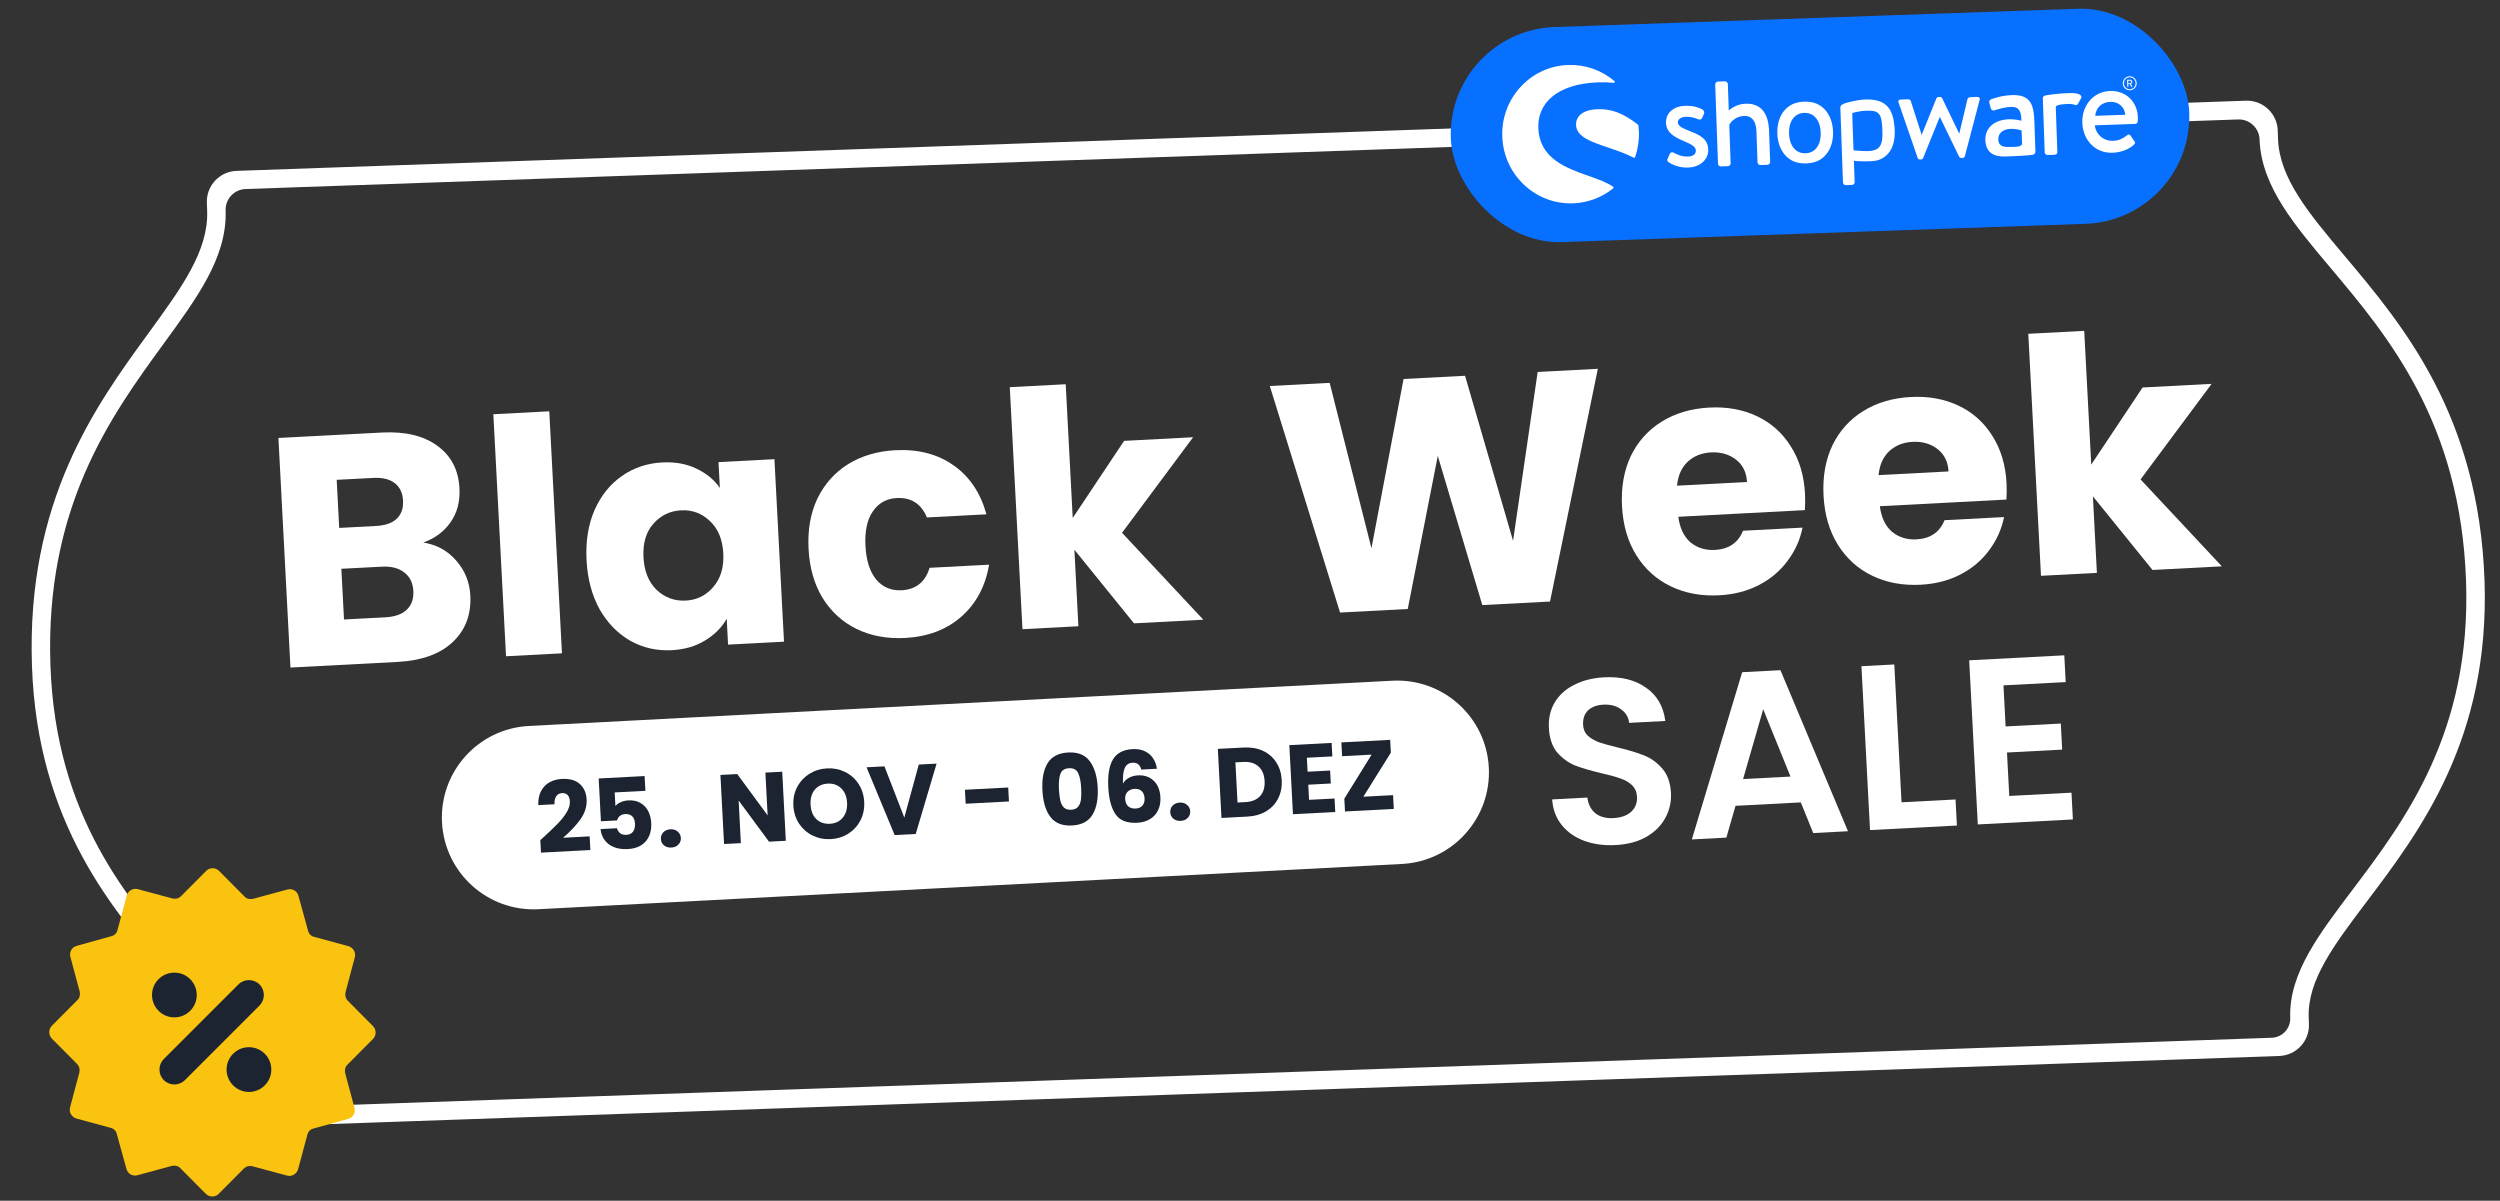
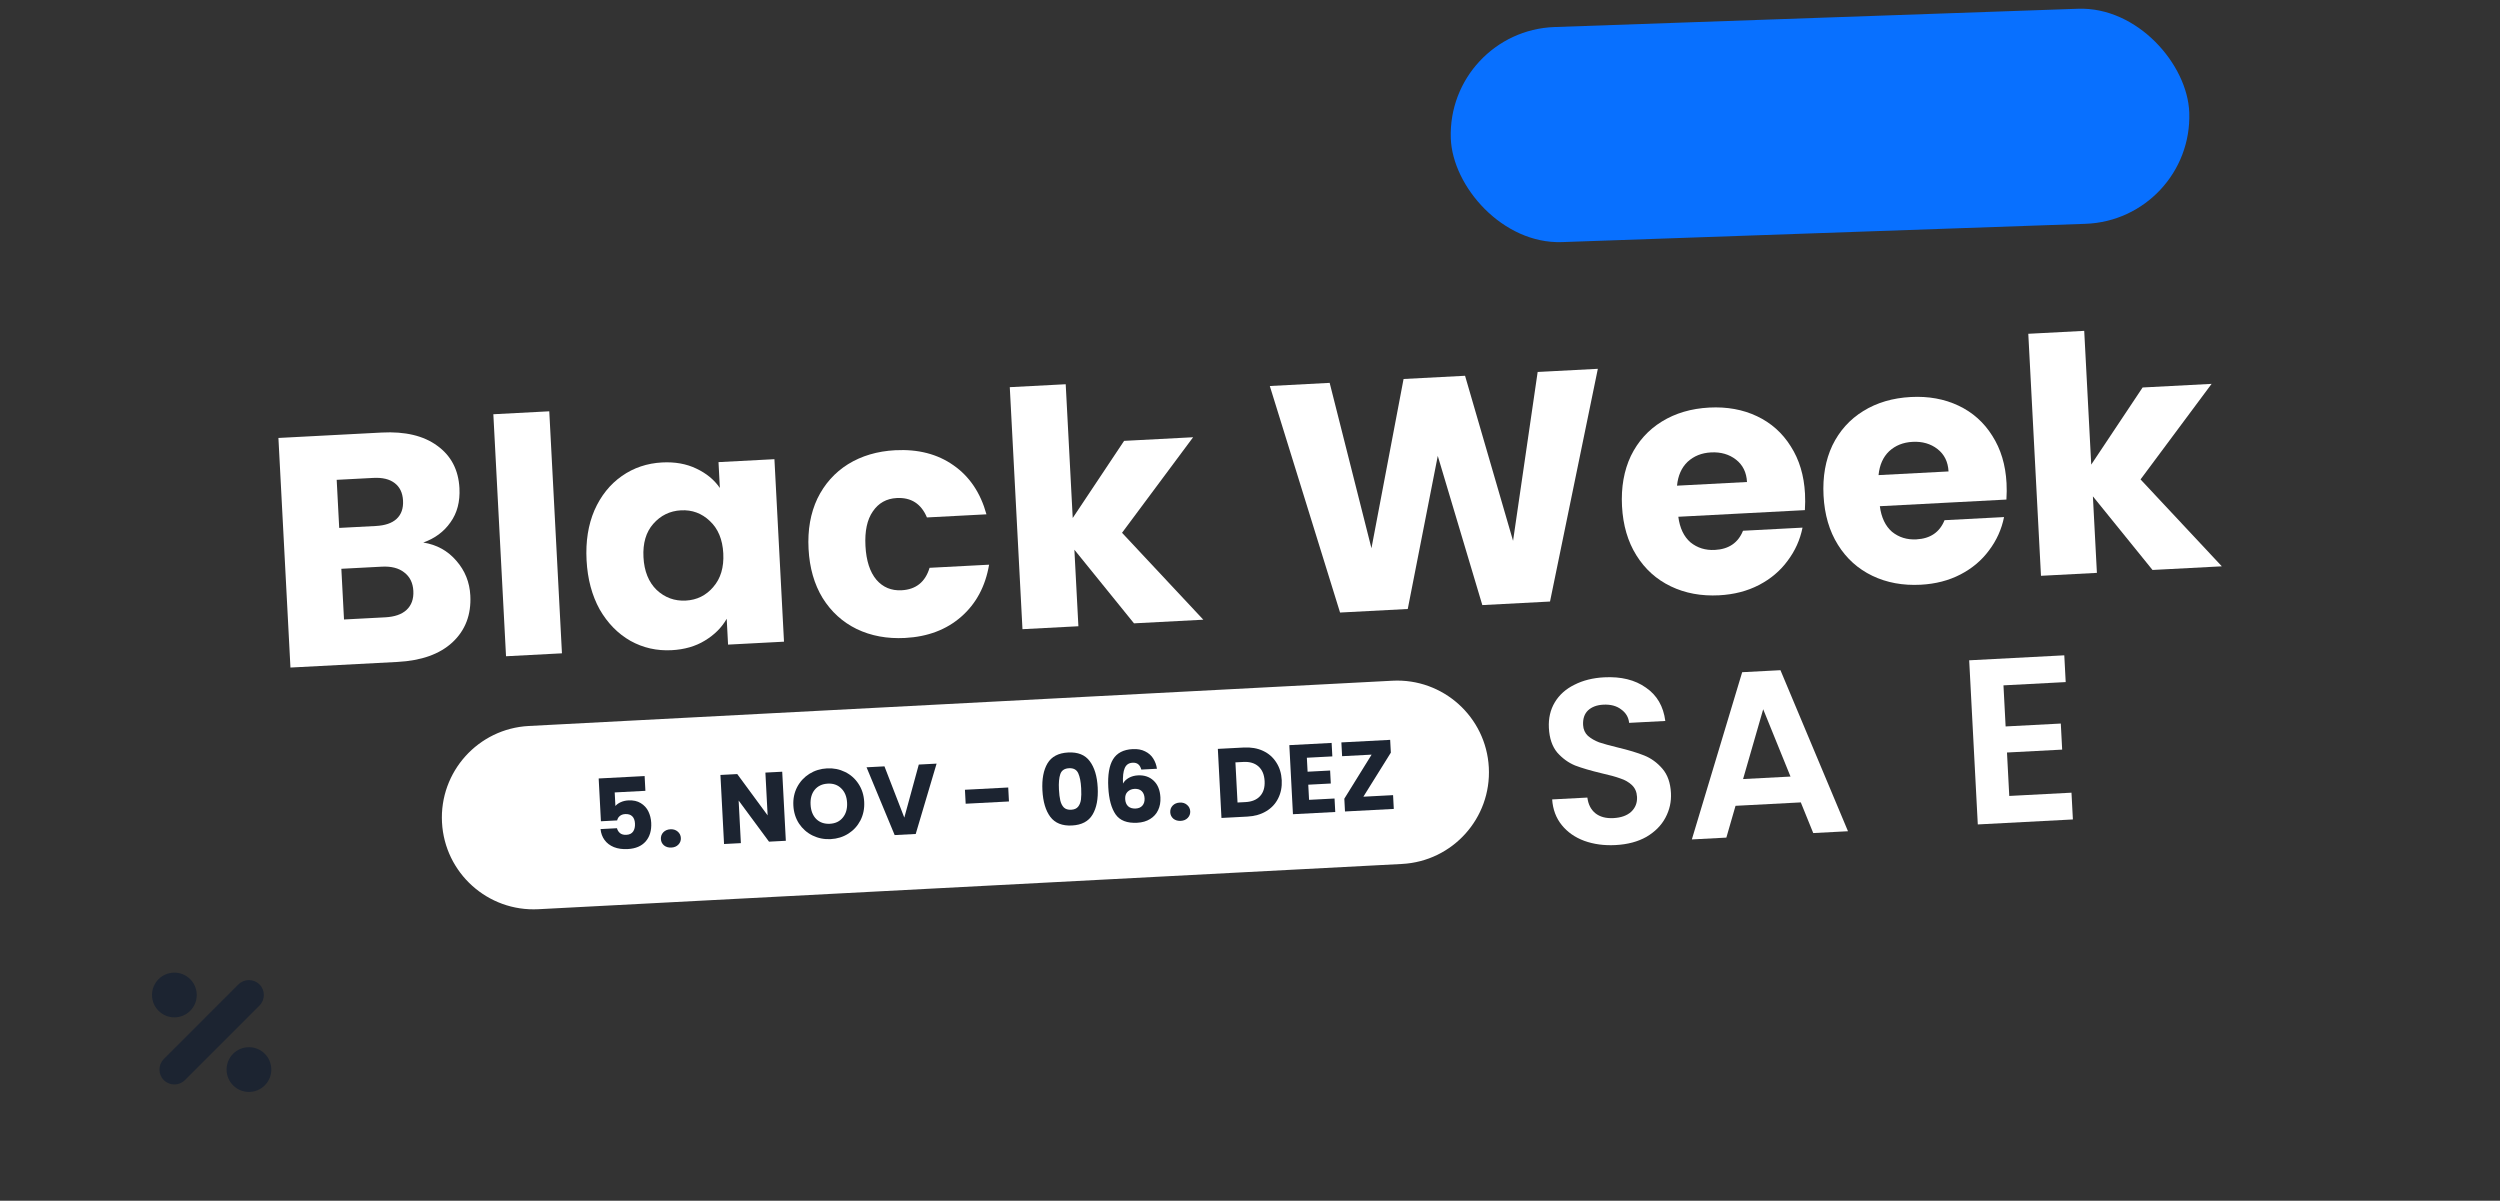
<svg xmlns="http://www.w3.org/2000/svg" width="406" height="195" viewBox="0 0 406 195" fill="none">
  <rect x="0" y="0" width="406" height="195" fill="#333333" stroke="none" />
-   <path fill-rule="evenodd" clip-rule="evenodd" d="M39.879 30.7C38.026 30.765 36.575 32.32 36.64 34.173C36.778 38.126 35.5 41.77 33.635 45.24C31.807 48.64 29.276 52.113 26.656 55.709L26.574 55.822C18.011 67.576 7.291 82.323 8.19 108.061C9.047 132.605 20.779 146.116 30.151 156.874L30.244 156.981C33.083 160.239 35.825 163.387 37.867 166.496C39.949 169.663 41.49 173.06 41.622 176.841C41.682 178.562 43.126 179.909 44.848 179.848L368.927 168.531C370.648 168.471 371.995 167.027 371.935 165.306C371.803 161.525 373.103 158.029 374.958 154.724C376.779 151.481 379.295 148.149 381.899 144.701L381.985 144.588C390.584 133.202 401.344 118.906 400.487 94.361C399.588 68.624 387.867 54.66 378.505 43.532L378.414 43.425C375.55 40.021 372.783 36.733 370.723 33.468C368.62 30.137 367.091 26.591 366.953 22.639C366.888 20.785 365.333 19.335 363.479 19.399L39.879 30.7ZM33.642 34.278C33.867 40.717 29.515 46.69 24.149 54.056C15.516 65.905 4.256 81.361 5.192 108.165C6.088 133.819 18.454 148.014 27.89 158.845C33.709 165.525 38.414 170.926 38.624 176.945L38.663 178.063C38.759 180.823 41.075 182.982 43.834 182.886L370.149 171.49C372.909 171.394 375.068 169.079 374.972 166.319L374.933 165.201C374.723 159.181 379.039 153.466 384.379 146.396C393.035 134.933 404.381 119.91 403.485 94.257C402.549 67.452 390.239 52.819 380.8 41.601C374.933 34.627 370.176 28.973 369.951 22.534L369.903 21.176C369.807 18.417 367.492 16.258 364.732 16.354L38.417 27.749C35.657 27.846 33.498 30.161 33.594 32.92L33.642 34.278Z" fill="white" />
  <path d="M71.78 133.557C71.349 125.34 77.661 118.329 85.879 117.899L226.127 110.549C234.344 110.118 241.355 116.43 241.785 124.647C242.216 132.865 235.904 139.875 227.686 140.306L87.438 147.656C79.221 148.087 72.21 141.774 71.78 133.557Z" fill="white" />
  <path d="M221.41 129.384L226.235 129.131L226.352 131.368L218.427 131.784L218.318 129.707L222.75 122.553L217.957 122.804L217.839 120.567L225.764 120.152L225.873 122.229L221.41 129.384Z" fill="#1C2431" />
  <path d="M212.234 123.056L212.353 125.325L216.012 125.133L216.122 127.242L212.463 127.434L212.592 129.894L216.73 129.678L216.845 131.867L209.975 132.227L209.387 121.01L216.257 120.65L216.372 122.839L212.234 123.056Z" fill="#1C2431" />
  <path d="M201.98 121.398C203.162 121.336 204.208 121.516 205.116 121.939C206.025 122.361 206.741 122.986 207.265 123.813C207.8 124.629 208.096 125.591 208.154 126.698C208.211 127.795 208.017 128.783 207.572 129.661C207.137 130.538 206.485 131.235 205.615 131.75C204.755 132.265 203.739 132.553 202.568 132.615L198.365 132.835L197.778 121.618L201.98 121.398ZM202.268 130.259C203.301 130.205 204.091 129.881 204.636 129.286C205.182 128.691 205.428 127.877 205.373 126.844C205.319 125.811 204.99 125.022 204.384 124.477C203.779 123.931 202.96 123.686 201.926 123.74L200.632 123.808L200.974 130.327L202.268 130.259Z" fill="#1C2431" />
  <path d="M191.755 133.31C191.276 133.335 190.874 133.217 190.551 132.956C190.238 132.684 190.07 132.34 190.048 131.925C190.026 131.499 190.156 131.134 190.439 130.831C190.733 130.527 191.12 130.363 191.599 130.338C192.068 130.313 192.459 130.437 192.772 130.709C193.096 130.98 193.269 131.329 193.292 131.755C193.314 132.17 193.177 132.53 192.884 132.834C192.6 133.126 192.224 133.285 191.755 133.31Z" fill="#1C2431" />
  <path d="M185.347 124.978C185.241 124.588 185.076 124.303 184.853 124.122C184.63 123.931 184.321 123.846 183.926 123.867C183.319 123.898 182.897 124.188 182.658 124.734C182.419 125.27 182.324 126.108 182.373 127.248C182.588 126.863 182.908 126.553 183.334 126.317C183.77 126.08 184.255 125.948 184.787 125.92C185.831 125.866 186.685 126.152 187.348 126.779C188.021 127.406 188.389 128.311 188.451 129.493C188.492 130.271 188.368 130.961 188.079 131.564C187.801 132.166 187.367 132.648 186.777 133.01C186.198 133.371 185.498 133.574 184.678 133.617C183.037 133.703 181.871 133.251 181.178 132.262C180.485 131.262 180.088 129.798 179.987 127.87C179.881 125.846 180.137 124.327 180.757 123.312C181.387 122.285 182.447 121.733 183.939 121.655C184.738 121.613 185.417 121.738 185.977 122.029C186.547 122.309 186.984 122.697 187.288 123.194C187.602 123.69 187.802 124.24 187.887 124.845L185.347 124.978ZM184.245 128.112C183.787 128.136 183.411 128.294 183.116 128.587C182.832 128.869 182.703 129.261 182.729 129.761C182.756 130.273 182.916 130.665 183.208 130.938C183.51 131.21 183.923 131.333 184.445 131.306C184.913 131.281 185.273 131.123 185.525 130.832C185.787 130.53 185.905 130.134 185.88 129.644C185.853 129.144 185.7 128.756 185.418 128.483C185.137 128.209 184.746 128.085 184.245 128.112Z" fill="#1C2431" />
  <path d="M169.288 128.351C169.192 126.518 169.467 125.057 170.115 123.965C170.774 122.873 171.891 122.286 173.468 122.203C175.044 122.121 176.212 122.588 176.97 123.606C177.739 124.623 178.171 126.048 178.267 127.88C178.364 129.733 178.084 131.206 177.425 132.298C176.778 133.39 175.665 133.977 174.089 134.059C172.512 134.142 171.34 133.675 170.571 132.657C169.812 131.64 169.385 130.204 169.288 128.351ZM175.583 128.021C175.527 126.945 175.366 126.125 175.102 125.563C174.837 124.989 174.337 124.721 173.602 124.76C172.867 124.798 172.397 125.117 172.194 125.715C171.989 126.302 171.916 127.134 171.972 128.21C172.01 128.934 172.084 129.534 172.194 130.009C172.304 130.473 172.495 130.848 172.766 131.132C173.047 131.406 173.444 131.529 173.955 131.503C174.466 131.476 174.842 131.312 175.083 131.011C175.333 130.699 175.489 130.306 175.55 129.833C175.61 129.349 175.621 128.745 175.583 128.021Z" fill="#1C2431" />
  <path d="M163.736 127.889L163.855 130.158L156.825 130.526L156.706 128.257L163.736 127.889Z" fill="#1C2431" />
  <path d="M152.103 124.012L148.712 135.437L145.293 135.616L140.727 124.608L143.635 124.456L146.859 132.779L149.211 124.164L152.103 124.012Z" fill="#1C2431" />
  <path d="M134.911 136.273C133.856 136.328 132.874 136.134 131.965 135.69C131.065 135.246 130.332 134.601 129.764 133.755C129.207 132.897 128.899 131.92 128.842 130.823C128.784 129.726 128.988 128.727 129.454 127.827C129.93 126.926 130.592 126.208 131.439 125.672C132.298 125.135 133.254 124.84 134.309 124.784C135.364 124.729 136.34 124.924 137.24 125.368C138.149 125.811 138.877 126.457 139.424 127.304C139.981 128.151 140.288 129.123 140.346 130.22C140.403 131.317 140.199 132.321 139.735 133.232C139.269 134.132 138.612 134.85 137.765 135.386C136.917 135.922 135.966 136.217 134.911 136.273ZM134.78 133.78C135.675 133.733 136.373 133.397 136.875 132.773C137.387 132.148 137.617 131.346 137.566 130.366C137.514 129.375 137.201 128.601 136.627 128.044C136.063 127.475 135.334 127.214 134.439 127.261C133.533 127.308 132.824 127.639 132.312 128.254C131.81 128.867 131.585 129.675 131.638 130.676C131.69 131.667 131.997 132.447 132.561 133.015C133.135 133.573 133.875 133.827 134.78 133.78Z" fill="#1C2431" />
  <path d="M127.62 136.543L124.888 136.686L119.955 130.007L120.318 136.925L117.586 137.068L116.998 125.852L119.73 125.709L124.664 132.42L124.3 125.469L127.032 125.326L127.62 136.543Z" fill="#1C2431" />
  <path d="M109.035 137.645C108.556 137.67 108.155 137.552 107.831 137.291C107.518 137.019 107.35 136.676 107.328 136.26C107.306 135.834 107.437 135.469 107.72 135.166C108.014 134.862 108.4 134.698 108.88 134.673C109.348 134.648 109.739 134.772 110.053 135.044C110.377 135.315 110.55 135.664 110.572 136.09C110.594 136.506 110.458 136.865 110.164 137.169C109.88 137.462 109.504 137.62 109.035 137.645Z" fill="#1C2431" />
  <path d="M104.813 128.429L99.828 128.69L99.943 130.895C100.144 130.65 100.432 130.442 100.808 130.273C101.184 130.104 101.595 130.008 102.042 129.984C102.841 129.942 103.511 130.089 104.052 130.424C104.604 130.758 105.017 131.206 105.292 131.769C105.567 132.331 105.723 132.948 105.758 133.619C105.823 134.865 105.523 135.874 104.859 136.646C104.194 137.407 103.222 137.821 101.944 137.888C101.092 137.933 100.344 137.828 99.7 137.573C99.056 137.308 98.55 136.923 98.182 136.419C97.814 135.915 97.596 135.323 97.528 134.643L100.196 134.503C100.278 134.83 100.447 135.099 100.703 135.31C100.959 135.51 101.301 135.599 101.727 135.576C102.227 135.55 102.592 135.371 102.82 135.038C103.048 134.706 103.148 134.274 103.121 133.741C103.093 133.219 102.944 132.826 102.674 132.563C102.404 132.299 102.024 132.18 101.534 132.206C101.172 132.225 100.878 132.331 100.653 132.524C100.428 132.707 100.286 132.944 100.226 133.236L97.59 133.374L97.225 126.423L104.687 126.032L104.813 128.429Z" fill="#1C2431" />
-   <path d="M87.748 136.437C88.095 136.131 88.253 135.989 88.222 136.012C89.221 135.094 90.004 134.343 90.572 133.758C91.15 133.172 91.631 132.565 92.014 131.936C92.398 131.307 92.575 130.705 92.544 130.13C92.522 129.693 92.403 129.357 92.187 129.123C91.972 128.888 91.662 128.782 91.257 128.803C90.853 128.824 90.541 128.996 90.323 129.317C90.115 129.627 90.025 130.059 90.054 130.613L87.418 130.751C87.392 129.844 87.544 129.078 87.874 128.452C88.215 127.825 88.676 127.352 89.258 127.033C89.85 126.714 90.513 126.535 91.249 126.496C92.516 126.43 93.487 126.705 94.16 127.321C94.844 127.937 95.213 128.767 95.267 129.811C95.327 130.95 94.994 132.031 94.268 133.051C93.541 134.061 92.6 135.061 91.445 136.051L95.759 135.825L95.875 138.046L87.854 138.466L87.748 136.437Z" fill="#1C2431" />
  <path d="M325.364 111.301L325.713 117.974L334.674 117.504L334.896 121.737L325.935 122.207L326.305 129.261L336.41 128.732L336.638 133.079L321.194 133.888L319.797 107.233L335.241 106.424L335.469 110.771L325.364 111.301Z" fill="white" />
-   <path d="M308.808 130.293L317.579 129.833L317.801 134.066L303.692 134.805L302.297 108.189L307.635 107.909L308.808 130.293Z" fill="white" />
  <path d="M292.451 130.309L281.85 130.864L280.361 136.028L274.756 136.322L282.93 109.165L289.146 108.84L300.114 134.993L294.47 135.289L292.451 130.309ZM290.778 126.114L286.343 115.181L283.075 126.518L290.778 126.114Z" fill="white" />
  <path d="M262.362 137.239C260.506 137.336 258.812 137.106 257.279 136.55C255.771 135.991 254.554 135.137 253.627 133.988C252.7 132.838 252.181 131.451 252.07 129.825L257.79 129.525C257.924 130.614 258.35 131.459 259.07 132.058C259.815 132.657 260.798 132.924 262.018 132.86C263.264 132.794 264.227 132.451 264.908 131.829C265.588 131.181 265.903 130.375 265.852 129.409C265.811 128.621 265.535 127.985 265.026 127.502C264.516 127.019 263.885 126.657 263.133 126.416C262.406 126.148 261.397 125.869 260.107 125.58C258.352 125.162 256.915 124.74 255.796 124.315C254.702 123.862 253.735 123.161 252.895 122.211C252.079 121.234 251.627 119.906 251.539 118.229C251.456 116.653 251.778 115.259 252.505 114.048C253.232 112.838 254.291 111.89 255.683 111.205C257.073 110.495 258.684 110.092 260.514 109.996C263.259 109.852 265.519 110.409 267.293 111.667C269.091 112.899 270.142 114.705 270.445 117.085L264.572 117.393C264.474 116.48 264.04 115.751 263.272 115.205C262.529 114.632 261.559 114.377 260.364 114.439C259.322 114.494 258.497 114.805 257.89 115.372C257.307 115.938 257.043 116.729 257.096 117.746C257.134 118.458 257.394 119.043 257.877 119.502C258.384 119.935 258.988 120.285 259.691 120.555C260.417 120.797 261.426 121.075 262.717 121.39C264.472 121.808 265.91 122.242 267.03 122.694C268.15 123.145 269.13 123.858 269.971 124.834C270.813 125.809 271.277 127.123 271.363 128.776C271.438 130.199 271.139 131.541 270.465 132.799C269.792 134.058 268.763 135.094 267.378 135.906C265.992 136.692 264.32 137.136 262.362 137.239Z" fill="white" />
  <path d="M349.566 92.561L339.886 80.606L340.537 93.034L331.455 93.51L329.395 54.207L338.477 53.731L339.616 75.454L347.96 62.927L359.166 62.34L347.624 77.857L360.826 91.971L349.566 92.561Z" fill="white" />
  <path d="M325.862 78.465C325.906 79.315 325.9 80.203 325.842 81.129L305.287 82.207C305.525 84.04 306.184 85.426 307.262 86.364C308.375 87.264 309.692 87.674 311.215 87.594C313.481 87.476 315.007 86.437 315.792 84.479L325.458 83.972C325.064 85.945 324.253 87.746 323.025 89.372C321.832 90.997 320.285 92.303 318.384 93.29C316.483 94.277 314.328 94.834 311.92 94.96C309.017 95.112 306.4 94.628 304.069 93.508C301.737 92.387 299.874 90.71 298.479 88.475C297.084 86.24 296.305 83.583 296.144 80.502C295.982 77.421 296.461 74.698 297.58 72.332C298.734 69.963 300.411 68.1 302.613 66.742C304.814 65.384 307.384 64.628 310.323 64.474C313.191 64.323 315.772 64.792 318.065 65.879C320.359 66.966 322.184 68.592 323.541 70.758C324.932 72.922 325.706 75.491 325.862 78.465ZM316.442 76.562C316.36 75.004 315.764 73.793 314.654 72.928C313.543 72.063 312.191 71.672 310.598 71.756C309.075 71.836 307.806 72.346 306.79 73.287C305.81 74.226 305.238 75.516 305.076 77.158L316.442 76.562Z" fill="white" />
  <path d="M293.133 80.181C293.178 81.03 293.171 81.918 293.113 82.845L272.559 83.922C272.797 85.756 273.455 87.141 274.534 88.079C275.646 88.979 276.964 89.39 278.486 89.31C280.753 89.191 282.278 88.152 283.063 86.194L292.73 85.687C292.336 87.661 291.525 89.461 290.296 91.088C289.103 92.712 287.556 94.018 285.655 95.005C283.754 95.993 281.6 96.549 279.192 96.676C276.289 96.828 273.671 96.344 271.34 95.223C269.009 94.103 267.146 92.425 265.751 90.19C264.355 87.956 263.577 85.298 263.415 82.217C263.254 79.137 263.733 76.413 264.851 74.047C266.005 71.678 267.683 69.815 269.884 68.457C272.085 67.099 274.655 66.343 277.594 66.189C280.462 66.039 283.043 66.507 285.337 67.594C287.631 68.681 289.456 70.308 290.812 72.473C292.204 74.637 292.977 77.206 293.133 80.181ZM283.713 78.278C283.632 76.72 283.036 75.508 281.925 74.643C280.815 73.778 279.463 73.388 277.869 73.471C276.347 73.551 275.078 74.061 274.062 75.002C273.081 75.941 272.51 77.232 272.347 78.873L283.713 78.278Z" fill="white" />
  <path d="M259.489 59.895L251.723 97.689L240.729 98.265L233.495 74.039L228.62 98.9L217.625 99.476L206.217 62.687L215.937 62.177L222.724 89.037L227.94 61.548L237.925 61.025L245.721 87.831L249.716 60.407L259.489 59.895Z" fill="white" />
  <path d="M184.16 101.23L174.48 89.275L175.131 101.703L166.049 102.179L163.989 62.876L173.071 62.4L174.21 84.123L182.554 71.596L193.761 71.009L182.218 86.526L195.42 100.64L184.16 101.23Z" fill="white" />
  <path d="M131.309 89.141C131.147 86.06 131.626 83.337 132.745 80.97C133.899 78.602 135.559 76.74 137.724 75.383C139.926 74.025 142.478 73.27 145.381 73.118C149.099 72.923 152.248 73.735 154.829 75.552C157.445 77.368 159.235 80.026 160.2 83.526L150.534 84.032C149.6 81.809 147.965 80.758 145.628 80.881C143.964 80.968 142.671 81.693 141.748 83.055C140.823 84.381 140.424 86.249 140.55 88.656C140.676 91.064 141.27 92.897 142.33 94.155C143.388 95.378 144.749 95.946 146.413 95.859C148.75 95.736 150.267 94.52 150.962 92.212L160.629 91.705C160.032 95.216 158.528 98.029 156.118 100.143C153.708 102.258 150.662 103.412 146.979 103.605C144.076 103.757 141.458 103.273 139.127 102.152C136.832 101.03 134.986 99.351 133.591 97.116C132.231 94.88 131.47 92.221 131.309 89.141Z" fill="white" />
  <path d="M95.258 90.977C95.098 87.932 95.525 85.229 96.537 82.868C97.585 80.505 99.068 78.652 100.986 77.309C102.904 75.966 105.084 75.23 107.528 75.102C109.617 74.992 111.462 75.322 113.065 76.09C114.703 76.856 115.983 77.907 116.905 79.244L116.685 75.048L125.767 74.572L127.321 104.209L118.238 104.685L118.018 100.489C117.206 101.916 116.025 103.096 114.476 104.03C112.963 104.961 111.161 105.482 109.072 105.591C106.664 105.717 104.437 105.213 102.389 104.077C100.339 102.907 98.67 101.201 97.381 98.961C96.125 96.683 95.418 94.022 95.258 90.977ZM117.462 89.866C117.343 87.6 116.612 85.846 115.269 84.602C113.961 83.357 112.404 82.782 110.598 82.876C108.792 82.971 107.286 83.707 106.08 85.084C104.908 86.423 104.381 88.226 104.5 90.492C104.618 92.759 105.333 94.532 106.642 95.812C107.986 97.056 109.56 97.63 111.366 97.535C113.172 97.441 114.66 96.706 115.831 95.331C117.037 93.954 117.581 92.132 117.462 89.866Z" fill="white" />
  <path d="M89.202 66.796L91.261 106.099L82.179 106.575L80.119 67.272L89.202 66.796Z" fill="white" />
  <path d="M68.739 88.106C70.923 88.453 72.715 89.442 74.114 91.073C75.511 92.669 76.267 94.546 76.38 96.706C76.543 99.822 75.575 102.358 73.477 104.315C71.411 106.234 68.431 107.295 64.536 107.499L47.169 108.409L45.215 71.124L61.998 70.245C65.787 70.046 68.789 70.759 71.004 72.383C73.255 74.004 74.458 76.302 74.614 79.277C74.729 81.472 74.241 83.326 73.148 84.839C72.091 86.35 70.622 87.439 68.739 88.106ZM55.087 85.733L61.036 85.421C62.523 85.343 63.639 84.965 64.385 84.287C65.164 83.571 65.52 82.576 65.453 81.301C65.387 80.027 64.928 79.074 64.079 78.444C63.264 77.812 62.114 77.535 60.627 77.613L54.678 77.925L55.087 85.733ZM62.559 100.253C64.081 100.173 65.232 99.776 66.011 99.06C66.824 98.308 67.196 97.276 67.127 95.966C67.059 94.656 66.562 93.652 65.638 92.955C64.749 92.256 63.544 91.947 62.021 92.026L55.435 92.371L55.867 100.604L62.559 100.253Z" fill="white" />
  <rect x="235" y="5" width="120" height="34.948" rx="17.474" transform="rotate(-2 235 5)" fill="#0870FF" />
-   <path d="M254.674 10.549C257.416 10.453 260.084 11.383 262.186 13.167C262.24 13.213 262.258 13.288 262.231 13.354C262.204 13.418 262.138 13.458 262.068 13.451C261.274 13.369 260.418 13.343 259.526 13.374C256.294 13.487 253.696 14.309 252.012 15.75C250.51 17.035 249.753 18.767 249.822 20.759C249.9 22.98 250.8 24.707 252.575 26.038C254.142 27.213 256.2 27.939 258.015 28.58C259.541 29.118 260.981 29.627 261.971 30.328C262.012 30.358 262.038 30.405 262.039 30.456C262.041 30.506 262.018 30.555 261.979 30.587C260.108 32.094 257.853 32.935 255.459 33.019C252.495 33.123 249.667 32.051 247.498 30.003C245.328 27.954 244.076 25.173 243.971 22.172C243.866 19.171 244.921 16.309 246.943 14.114C248.965 11.918 251.71 10.653 254.674 10.549ZM302.928 16.161C306.035 16.053 307.431 17.375 307.659 20.632L307.652 20.409C307.687 20.743 307.708 21.258 307.704 21.63C307.676 24.358 306.26 26.022 304.069 26.168C302.84 26.25 301.363 26.174 301.072 26.109L301.194 29.561C301.203 29.831 301.025 30.024 300.717 30.035L299.765 30.069C299.519 30.077 299.307 29.876 299.298 29.627L298.871 17.411C298.863 17.182 299.096 17.006 299.414 16.853C299.672 16.729 301.435 16.213 302.928 16.161ZM326.757 15.443C329.927 15.332 330.294 17.252 330.381 19.746L330.551 24.619C330.56 24.879 330.372 25.098 330.09 25.14L329.421 25.223C328.773 25.287 327.209 25.36 325.688 25.413C323.826 25.479 322.496 24.82 322.424 22.738C322.359 20.895 323.724 19.457 326.273 19.369C327.301 19.333 328.275 19.602 328.275 19.602C328.262 18.018 327.852 17.316 326.61 17.359C325.475 17.399 324.373 17.763 323.864 17.933C323.567 18.009 323.367 17.82 323.293 17.54L323.072 16.723C322.995 16.378 323.14 16.221 323.372 16.126C323.541 16.055 324.937 15.507 326.757 15.443ZM280.135 13.207C280.361 13.199 280.595 13.42 280.603 13.649L280.752 17.934C280.972 17.759 281.969 16.893 283.466 16.841C286.153 16.747 287.205 18.624 287.296 21.241L287.473 26.291C287.481 26.54 287.263 26.755 287.037 26.763L285.889 26.803C285.642 26.812 285.43 26.611 285.421 26.362L285.244 21.271C285.188 19.692 284.499 18.78 283.269 18.823C281.812 18.874 281.026 19.88 280.835 20.302L281.052 26.513C281.061 26.783 280.883 26.977 280.596 26.987L279.468 27.026C279.222 27.035 279.009 26.834 279.001 26.585L278.551 13.72C278.543 13.492 278.741 13.256 278.987 13.247L280.135 13.207ZM336.221 15.113C337.123 15.081 338.26 15.291 337.975 15.946L337.511 16.779C337.398 17.053 337.154 17.124 336.945 17.027C336.81 16.955 336.403 16.89 336.145 16.874C336.065 16.873 335.993 16.874 335.885 16.878C334.766 16.917 334.214 17.038 333.986 17.187C333.939 17.218 333.853 17.293 333.855 17.35L334.11 24.66C334.124 25.076 333.859 25.127 333.469 25.14L332.526 25.173C332.28 25.182 332.067 24.981 332.059 24.732L331.752 15.934C331.748 15.843 331.779 15.766 331.832 15.705C331.908 15.599 332.036 15.519 332.215 15.489C332.482 15.444 332.711 15.415 332.711 15.415C333.069 15.361 333.57 15.279 334.42 15.214L334.756 15.187C335.097 15.161 335.455 15.139 335.823 15.127C335.91 15.124 335.992 15.124 336.075 15.124C336.123 15.12 336.171 15.114 336.221 15.113ZM273.698 17.182C275.011 17.136 276.009 17.496 276.491 17.791C276.723 17.95 276.836 18.237 276.722 18.491L276.416 19.167C276.283 19.463 275.995 19.452 275.808 19.375C275.141 19.107 274.499 18.942 273.76 18.968C272.939 18.997 272.465 19.43 272.48 19.866C272.502 20.489 273.291 20.836 274.249 21.218C276.019 21.905 277.354 22.503 277.417 24.29C277.469 25.786 276.243 27.139 274.13 27.212C272.633 27.265 271.524 26.701 270.978 26.345C270.831 26.246 270.701 26.064 270.796 25.852L271.196 24.944C271.291 24.733 271.556 24.661 271.807 24.798C272.372 25.09 273.062 25.461 274.191 25.422C274.991 25.394 275.428 24.983 275.409 24.443C275.387 23.799 274.654 23.409 273.321 22.852C271.841 22.239 270.606 21.491 270.551 19.912C270.509 18.708 271.4 17.262 273.698 17.182ZM292.985 16.508C293.615 16.486 294.377 16.579 294.92 16.799C295.463 17.02 295.934 17.344 296.336 17.771C296.737 18.199 297.056 18.718 297.291 19.329C297.526 19.941 297.657 20.62 297.683 21.367C297.709 22.127 297.627 22.817 297.434 23.436C297.242 24.057 296.96 24.594 296.59 25.048C296.219 25.503 295.771 25.859 295.245 26.116C294.719 26.374 293.965 26.52 293.336 26.542C292.706 26.564 291.946 26.471 291.403 26.251C290.86 26.03 290.388 25.706 289.987 25.279C289.586 24.851 289.268 24.335 289.033 23.73C288.797 23.125 288.667 22.443 288.64 21.683C288.614 20.936 288.697 20.249 288.889 19.623C289.081 18.997 289.362 18.456 289.733 18.002C290.103 17.547 290.552 17.191 291.078 16.934C291.604 16.676 292.356 16.53 292.985 16.508ZM342.71 14.772C345.171 14.686 347.102 16.47 347.192 19.024C347.198 19.191 347.189 19.524 347.174 19.691C347.162 19.941 346.963 20.114 346.758 20.122L340.214 20.35C340.279 21.637 341.475 22.927 343.136 22.869C344.223 22.831 344.866 22.413 345.426 21.977C345.626 21.825 345.808 21.756 345.981 22L346.565 22.852C346.737 23.055 346.826 23.239 346.547 23.498C345.891 24.124 344.66 24.75 343.081 24.805C340.209 24.905 338.262 22.685 338.166 19.943C338.072 17.243 339.858 14.871 342.71 14.772ZM314.992 15.74C315.217 15.732 315.365 15.831 315.41 15.954L318.156 21.661L318.197 21.66L319.522 16.081C319.635 15.786 319.983 15.773 320.23 15.765L321.091 15.735C321.42 15.723 321.613 15.966 321.48 16.262L319.087 25.393C319.051 25.54 318.87 25.65 318.665 25.657L318.583 25.66C318.378 25.667 318.231 25.568 318.165 25.446L315.045 19.024L315.004 19.026L312.319 25.65C312.282 25.776 312.162 25.884 311.957 25.892L311.834 25.896C311.629 25.903 311.482 25.804 311.436 25.66L308.351 16.721C308.197 16.435 308.332 16.18 308.66 16.169L309.891 16.126C310.055 16.12 310.264 16.217 310.311 16.402L312.063 21.853L312.104 21.851L314.466 15.987C314.523 15.86 314.663 15.751 314.848 15.745L314.992 15.74ZM326.499 20.924C325.342 20.965 324.485 21.602 324.522 22.643C324.553 23.532 325.08 23.88 326.108 23.865C327.029 23.852 328.105 23.94 328.387 23.43L328.309 21.208C328.178 21.126 327.398 20.893 326.499 20.924ZM302.992 17.983C301.873 18.022 301.106 18.3 300.896 18.331C300.84 18.339 300.799 18.388 300.801 18.445L300.875 20.569L301.008 24.314C301.01 24.384 301.062 24.414 301.137 24.436C301.137 24.436 301.77 24.489 302.444 24.518L302.697 24.527C303.077 24.54 303.446 24.541 303.698 24.518C305.232 24.379 305.734 23.544 305.712 21.695C305.708 21.33 305.69 20.887 305.676 20.568C305.532 18.173 304.862 17.917 302.992 17.983ZM292.996 18.333C291.284 18.392 290.474 19.89 290.537 21.701C290.601 23.512 291.513 24.949 293.225 24.889C294.938 24.83 295.75 23.332 295.687 21.521C295.623 19.71 294.709 18.273 292.996 18.333ZM259.457 17.738C261.733 17.658 263.633 18.387 266.016 20.252C266.05 20.278 266.072 20.318 266.077 20.36C266.12 20.717 266.148 21.065 266.16 21.397C266.209 22.807 266.002 24.194 265.543 25.519C265.528 25.562 265.495 25.598 265.452 25.615C265.435 25.622 265.417 25.626 265.398 25.626C265.372 25.627 265.345 25.621 265.321 25.609C263.975 24.914 262.519 24.421 261.111 23.945C258.379 23.021 256.019 22.222 255.952 20.293C255.928 19.604 256.192 19.007 256.716 18.567C257.32 18.059 258.243 17.78 259.457 17.738ZM342.73 16.539C341.233 16.591 340.364 17.599 340.263 18.809L345.145 18.638C345.063 17.477 344.125 16.49 342.73 16.539ZM345.832 12.387C346.455 12.365 346.976 12.856 346.998 13.485C347.02 14.112 346.534 14.638 345.912 14.66C345.29 14.682 344.768 14.191 344.746 13.563C344.724 12.935 345.21 12.409 345.832 12.387ZM345.838 12.553C345.316 12.571 344.906 13.023 344.925 13.557C344.944 14.09 345.383 14.512 345.906 14.494C346.429 14.476 346.84 14.024 346.821 13.491C346.802 12.956 346.361 12.535 345.838 12.553ZM345.911 12.946C346.106 12.939 346.271 13.09 346.277 13.286C346.283 13.437 346.188 13.565 346.048 13.628L346.286 14.037C346.298 14.059 346.287 14.085 346.26 14.086L346.138 14.09C346.12 14.091 346.11 14.083 346.103 14.07L345.876 13.649L345.63 13.657L345.645 14.076C345.646 14.092 345.631 14.108 345.616 14.108L345.51 14.112C345.492 14.113 345.479 14.098 345.478 14.082L345.44 12.994C345.439 12.978 345.452 12.962 345.47 12.961L345.911 12.946ZM345.904 13.106L345.615 13.116L345.629 13.516L345.918 13.506C346.023 13.502 346.113 13.409 346.109 13.295C346.105 13.188 346.009 13.102 345.904 13.106Z" fill="white" />
-   <path d="M60.581 168.723C61.14 168.161 61.14 167.206 60.581 166.645L56.504 162.544C56.113 162.151 56.002 161.645 56.113 161.139L57.621 155.466C57.845 154.679 57.342 153.893 56.616 153.668L51.031 152.151C50.529 152.039 50.138 151.646 50.026 151.14L48.462 145.466C48.239 144.68 47.457 144.23 46.675 144.455L41.09 145.972C40.587 146.084 40.029 145.972 39.694 145.578L35.561 141.421C35.003 140.86 34.053 140.86 33.495 141.421L29.418 145.522C29.027 145.915 28.524 146.028 28.022 145.915L22.381 144.399C21.599 144.174 20.817 144.68 20.594 145.41L19.086 151.028C18.974 151.533 18.583 151.926 18.081 152.039L12.44 153.612C11.658 153.836 11.211 154.623 11.435 155.409L12.943 161.027C13.054 161.533 12.943 162.094 12.552 162.431L8.419 166.589C7.86 167.15 7.86 168.105 8.419 168.667L12.496 172.768C12.887 173.161 12.998 173.667 12.887 174.172L11.379 179.846C11.155 180.633 11.658 181.419 12.384 181.644L17.969 183.161C18.471 183.273 18.863 183.666 18.974 184.172L20.538 189.846C20.761 190.632 21.543 191.082 22.325 190.857L27.91 189.34C28.413 189.228 28.971 189.34 29.306 189.733L33.439 193.89C33.997 194.452 34.947 194.452 35.505 193.89L39.582 189.79C39.973 189.396 40.476 189.284 40.978 189.396L46.619 190.913C47.401 191.138 48.183 190.632 48.406 189.902L49.914 184.284C50.026 183.779 50.417 183.385 50.919 183.273L56.56 181.7C57.342 181.475 57.789 180.689 57.565 179.902L56.057 174.285C55.946 173.779 56.057 173.217 56.448 172.88L60.581 168.723Z" fill="#FAC30F" />
  <path fill-rule="evenodd" clip-rule="evenodd" d="M30.031 175.41C29.085 176.356 27.552 176.356 26.606 175.41C25.66 174.464 25.66 172.931 26.606 171.985L38.716 159.875C39.662 158.929 41.196 158.929 42.142 159.875C43.087 160.82 43.087 162.354 42.142 163.3L30.031 175.41ZM28.319 165.22C26.312 165.22 24.686 163.594 24.686 161.587C24.686 159.581 26.312 157.954 28.319 157.954C30.325 157.954 31.952 159.581 31.952 161.587C31.952 163.594 30.325 165.22 28.319 165.22ZM40.429 177.331C38.422 177.331 36.796 175.704 36.796 173.697C36.796 171.691 38.422 170.064 40.429 170.064C42.435 170.064 44.062 171.691 44.062 173.697C44.062 175.704 42.435 177.331 40.429 177.331Z" fill="#1C2431" />
</svg>